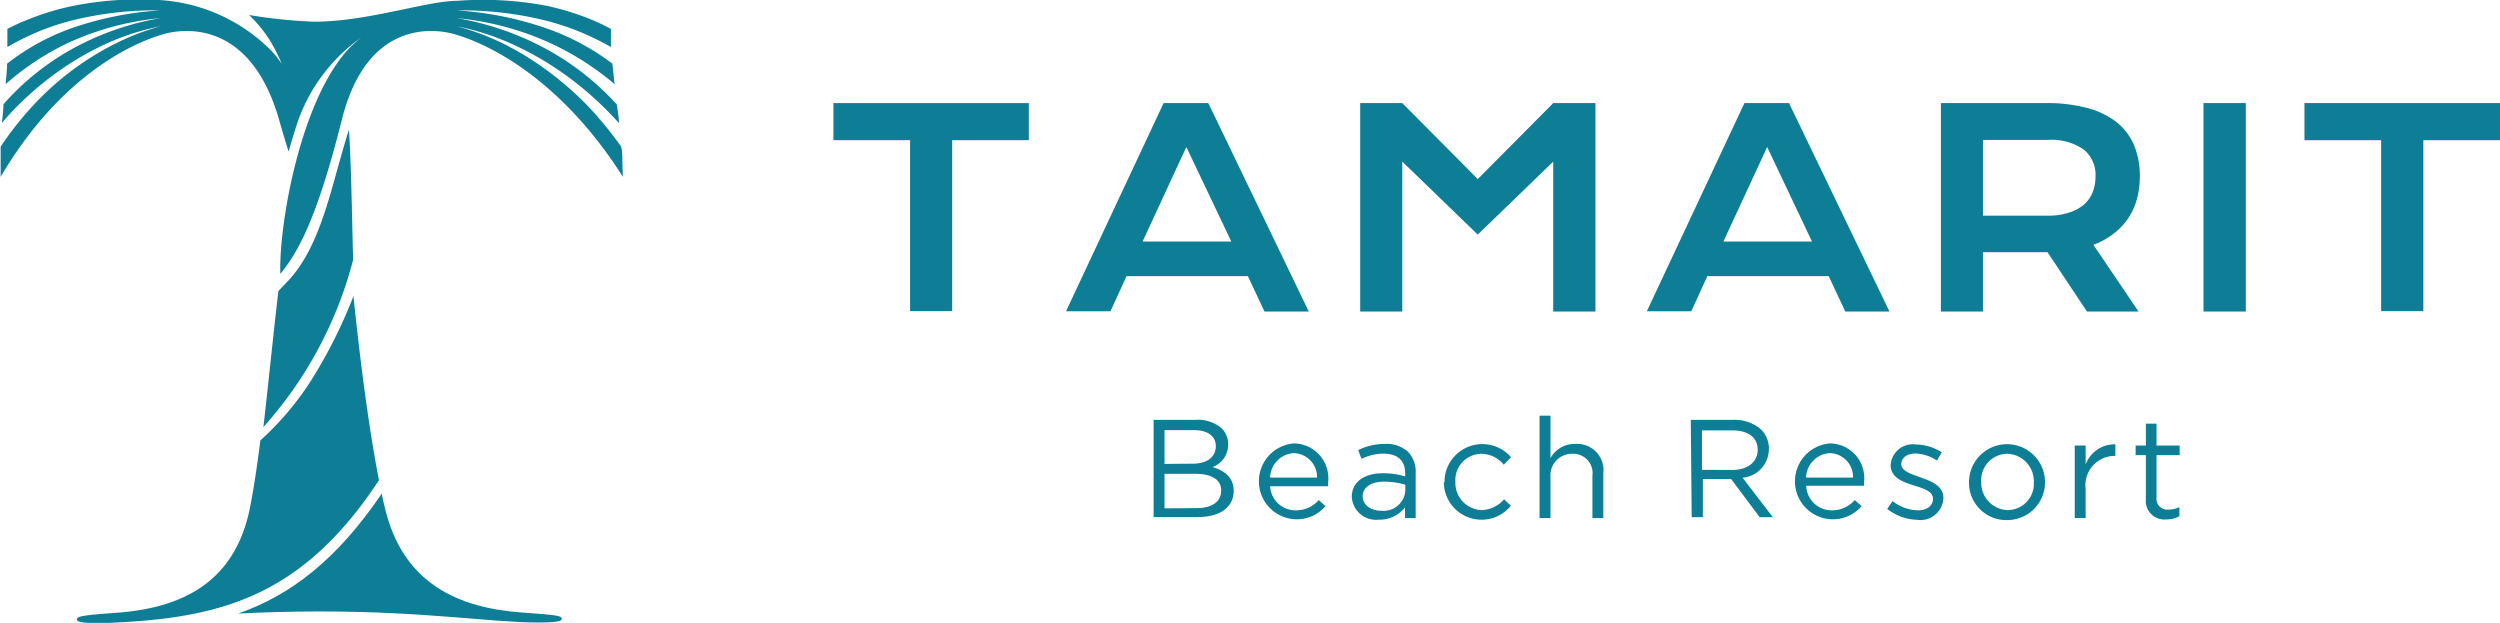
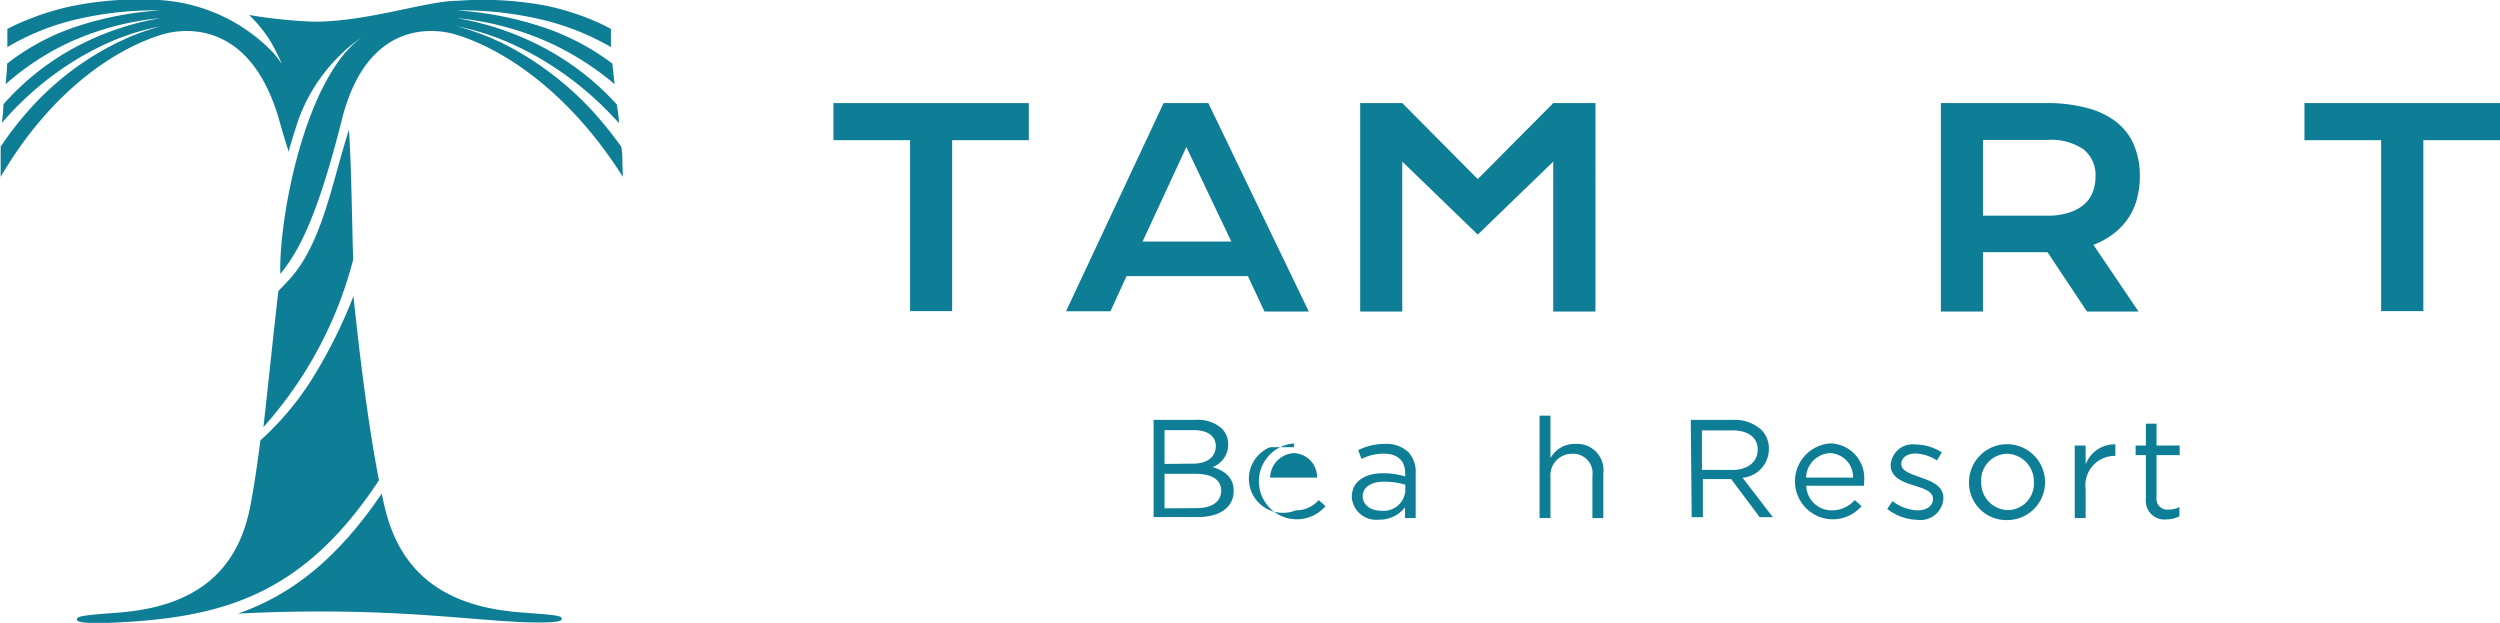
<svg xmlns="http://www.w3.org/2000/svg" viewBox="0 0 190.12 47.37">
  <defs>
    <style>.cls-1{fill:#0d7e95;}</style>
  </defs>
  <title>tam_img_logotip_footer</title>
  <g id="Capa_2" data-name="Capa 2">
    <g id="Capa_1-2" data-name="Capa 1">
      <path class="cls-1" d="M69.21,10.66H63.38V7.84H78.24v2.82H72.41v13h-3.2Z" />
      <path class="cls-1" d="M88.49,7.84h3.4l7.64,15.85H96.16L94.9,21H85.67l-1.22,2.67H81.07Zm5.15,10.53-3.42-7.19-3.33,7.19Z" />
      <path class="cls-1" d="M103.44,7.84h3.2l5.74,5.78,5.74-5.78h3.21V23.69h-3.21V12.29l-5.74,5.55-5.74-5.55v11.4h-3.2Z" />
-       <path class="cls-1" d="M132.66,7.84h3.39l7.64,15.85h-3.36L139.07,21h-9.23l-1.22,2.67h-3.38Zm5.14,10.53-3.41-7.19-3.33,7.19Z" />
      <path class="cls-1" d="M147.6,7.84h8a11.71,11.71,0,0,1,3.15.38A6.08,6.08,0,0,1,161,9.32a4.47,4.47,0,0,1,1.3,1.75,6,6,0,0,1,.43,2.35,6.53,6.53,0,0,1-.21,1.67,4.86,4.86,0,0,1-1.76,2.66,5.85,5.85,0,0,1-1.56.87l3.43,5.07h-3.92l-3-4.51H150.8v4.51h-3.2Zm8.11,8.56a5,5,0,0,0,1.59-.22,3.23,3.23,0,0,0,1.14-.59,2.37,2.37,0,0,0,.69-.94,3.25,3.25,0,0,0,.23-1.23,2.48,2.48,0,0,0-.91-2.06,4.37,4.37,0,0,0-2.74-.72H150.8V16.4Z" />
-       <path class="cls-1" d="M167.57,7.84h3.22V23.69h-3.22Z" />
      <path class="cls-1" d="M181.08,10.66h-5.83V7.84h14.87v2.82h-5.83v13h-3.21Z" />
      <path class="cls-1" d="M87.73,31.93h3.19a2.74,2.74,0,0,1,2,.66,1.67,1.67,0,0,1,.48,1.2v0a1.81,1.81,0,0,1-1.19,1.73c.89.26,1.61.78,1.61,1.8v0c0,1.28-1.08,2-2.72,2H87.73Zm3,3.33c1,0,1.73-.46,1.73-1.34v0c0-.73-.59-1.21-1.67-1.21H88.56v2.57Zm.3,3.38c1.14,0,1.84-.5,1.84-1.33v0c0-.81-.68-1.28-2-1.28H88.56v2.63Z" />
-       <path class="cls-1" d="M98.54,38.81a2.3,2.3,0,0,0,1.75-.78l.51.46a2.86,2.86,0,0,1-2.28,1,2.89,2.89,0,0,1-.11-5.77A2.65,2.65,0,0,1,101,36.69a1.74,1.74,0,0,1,0,.29H96.59A1.93,1.93,0,0,0,98.54,38.81Zm1.62-2.49a1.82,1.82,0,0,0-1.77-1.86,1.91,1.91,0,0,0-1.8,1.86Z" />
+       <path class="cls-1" d="M98.54,38.81a2.3,2.3,0,0,0,1.75-.78l.51.46a2.86,2.86,0,0,1-2.28,1,2.89,2.89,0,0,1-.11-5.77a1.74,1.74,0,0,1,0,.29H96.59A1.93,1.93,0,0,0,98.54,38.81Zm1.62-2.49a1.82,1.82,0,0,0-1.77-1.86,1.91,1.91,0,0,0-1.8,1.86Z" />
      <path class="cls-1" d="M102.8,37.8v0c0-1.19,1-1.81,2.36-1.81a5.79,5.79,0,0,1,1.7.24V36c0-1-.6-1.5-1.64-1.5a3.75,3.75,0,0,0-1.68.4l-.25-.67a4.51,4.51,0,0,1,2-.47,2.46,2.46,0,0,1,1.79.6,2.18,2.18,0,0,1,.58,1.63V39.4h-.81v-.82a2.45,2.45,0,0,1-2,.94A1.85,1.85,0,0,1,102.8,37.8Zm4.07-.43v-.51a5.65,5.65,0,0,0-1.62-.23c-1,0-1.62.44-1.62,1.11v0c0,.69.65,1.1,1.4,1.1A1.66,1.66,0,0,0,106.87,37.37Z" />
-       <path class="cls-1" d="M109.85,36.67v0a2.88,2.88,0,0,1,5.06-1.9l-.55.57a2.23,2.23,0,0,0-1.68-.83,2,2,0,0,0-2,2.14v0a2.06,2.06,0,0,0,2,2.14,2.3,2.3,0,0,0,1.7-.82l.52.49a2.87,2.87,0,0,1-5.1-1.79Z" />
      <path class="cls-1" d="M117.08,31.61h.83v3.23a2.09,2.09,0,0,1,1.9-1.08A2,2,0,0,1,121.93,36V39.4h-.83V36.18a1.47,1.47,0,0,0-1.53-1.67,1.63,1.63,0,0,0-1.66,1.73V39.4h-.83Z" />
      <path class="cls-1" d="M128.58,31.93h3.23a3,3,0,0,1,2.13.75,2,2,0,0,1,.58,1.47v0a2.19,2.19,0,0,1-2,2.18l2.3,3h-1l-2.17-2.9h-2.15v2.9h-.85Zm3.16,3.81c1.12,0,1.93-.58,1.93-1.54v0c0-.92-.71-1.47-1.92-1.47h-2.32v3Z" />
      <path class="cls-1" d="M139.3,38.81a2.3,2.3,0,0,0,1.75-.78l.52.46a2.88,2.88,0,0,1-2.29,1,2.89,2.89,0,0,1-.1-5.77,2.64,2.64,0,0,1,2.58,2.93c0,.07,0,.16,0,.29h-4.4A1.93,1.93,0,0,0,139.3,38.81Zm1.62-2.49a1.81,1.81,0,0,0-1.77-1.86,1.91,1.91,0,0,0-1.8,1.86Z" />
      <path class="cls-1" d="M143.52,38.7l.41-.59a3.24,3.24,0,0,0,1.92.7c.67,0,1.15-.34,1.15-.87v0c0-.56-.65-.77-1.38-1s-1.84-.55-1.84-1.56v0a1.68,1.68,0,0,1,1.89-1.58,3.78,3.78,0,0,1,2,.6l-.37.62a3.15,3.15,0,0,0-1.64-.53c-.65,0-1.07.34-1.07.8v0c0,.52.68.73,1.42,1s1.78.59,1.78,1.58v0a1.74,1.74,0,0,1-2,1.66A3.82,3.82,0,0,1,143.52,38.7Z" />
      <path class="cls-1" d="M149.74,36.67v0a2.89,2.89,0,0,1,5.78,0v0a2.87,2.87,0,0,1-2.9,2.88A2.83,2.83,0,0,1,149.74,36.67Zm4.93,0v0a2.09,2.09,0,0,0-2-2.16,2,2,0,0,0-2,2.14v0a2.07,2.07,0,0,0,2,2.14A2,2,0,0,0,154.67,36.67Z" />
      <path class="cls-1" d="M157.78,33.88h.83v1.44a2.35,2.35,0,0,1,2.26-1.53v.88h-.06a2.23,2.23,0,0,0-2.2,2.53v2.2h-.83Z" />
      <path class="cls-1" d="M163.19,37.94V34.61h-.78v-.73h.78V32.22H164v1.66h1.76v.73H164v3.22a.82.82,0,0,0,.93.92,1.74,1.74,0,0,0,.81-.19v.7a2.08,2.08,0,0,1-1,.24A1.41,1.41,0,0,1,163.19,37.94Z" />
      <path class="cls-1" d="M8.45,47.36C16.8,47,23,45.36,28.82,36.52c-.79-4.05-1.45-9.24-1.94-14a37.55,37.55,0,0,1-3.08,6.19,22.22,22.22,0,0,1-4,4.78c-.23,1.85-.49,3.58-.78,5.07-1.15,5.88-5.38,7.72-10.29,8.05-2.41.17-2.82.27-2.87.44s0,.34,1.81.34Z" />
      <path class="cls-1" d="M39.82,46.59c-4.92-.33-9.21-2.17-10.57-8.05-.08-.32-.15-.64-.22-1-3.39,5-6.91,7.72-10.92,9.12,1.82-.09,3.86-.16,6.17-.16,8.18,0,13.06.84,16.64.84,1.8,0,1.85-.17,1.79-.34S42.24,46.76,39.82,46.59Z" />
      <path class="cls-1" d="M26.54,9.86c-.3.92-.57,1.91-.86,2.92-.88,3.21-1.8,6.52-3.82,8.63l-.69.72c-.44,3.81-.82,7.61-1.14,10.35a30.57,30.57,0,0,0,6.83-12.74C26.81,18.9,26.74,12.91,26.54,9.86Z" />
      <path class="cls-1" d="M47.33,12.31c0-.38,0-.76-.09-1.16A29.42,29.42,0,0,0,44.9,8.27a23.91,23.91,0,0,0-3-2.69,23.18,23.18,0,0,0-3.4-2.15A18.86,18.86,0,0,0,34.74,2a18.76,18.76,0,0,1,3.86,1.2,22.77,22.77,0,0,1,3.6,1.95,24.23,24.23,0,0,1,3.25,2.56c.56.52,1.1,1.08,1.62,1.65,0-.47-.1-.94-.16-1.41A20.44,20.44,0,0,0,41.67,3.8a21.88,21.88,0,0,0-6.94-2.42A22.12,22.12,0,0,1,41.9,3.3a21.53,21.53,0,0,1,4.84,3.1c-.06-.55-.12-1.07-.17-1.56a18.32,18.32,0,0,0-5.15-2.73A25.85,25.85,0,0,0,34.72.79a26.47,26.47,0,0,1,6.84.79,19.59,19.59,0,0,1,4.9,2c0-.24,0-.46,0-.66s0-.49,0-.72a14.46,14.46,0,0,0-1.59-.75,20,20,0,0,0-3.26-1A25.84,25.84,0,0,0,34.8.06C32.44.06,28,1.65,23.87,1.65a38.91,38.91,0,0,1-4.93-.51,10.25,10.25,0,0,1,1.59,1.94,13.45,13.45,0,0,1,.9,1.78A9.09,9.09,0,0,0,20.77,4a13.07,13.07,0,0,0-8.69-4A25.64,25.64,0,0,0,5.35.49a19.7,19.7,0,0,0-3.23,1A14.9,14.9,0,0,0,.56,2.2c0,.23,0,.47,0,.72s0,.42,0,.66a18.76,18.76,0,0,1,4.82-2A26.15,26.15,0,0,1,12.19.79,25.4,25.4,0,0,0,5.54,2.11a17.5,17.5,0,0,0-5,2.73c0,.49-.07,1-.11,1.56A20.37,20.37,0,0,1,5.1,3.3a21.59,21.59,0,0,1,7.1-1.92A21.22,21.22,0,0,0,5.35,3.8,19.73,19.73,0,0,0,.26,7.93c0,.47-.07.94-.11,1.41.5-.57,1-1.13,1.56-1.65A23.43,23.43,0,0,1,4.87,5.13,22.1,22.1,0,0,1,8.4,3.18,18.33,18.33,0,0,1,12.21,2a18.34,18.34,0,0,0-3.7,1.45A22,22,0,0,0,5.18,5.58,22.3,22.3,0,0,0,2.29,8.27,25.85,25.85,0,0,0,.05,11.15c0,.4,0,.78,0,1.16v1.14C4.1,6.54,9.22,3.51,12.49,2.58c1-.27,6.43-1.46,8.73,6.51.25.88.49,1.69.73,2.44.21-.77.48-1.64.74-2.41a13.15,13.15,0,0,1,4.8-6.28A8.75,8.75,0,0,0,26.26,4c-3.54,4.17-5.07,13.32-4.94,16.83C22.52,19.34,24,17.06,26,9.09s7.5-6.78,8.49-6.51c3.31.93,8.53,4,12.88,10.87C47.37,13.45,47.35,13,47.33,12.31Z" />
    </g>
  </g>
</svg>